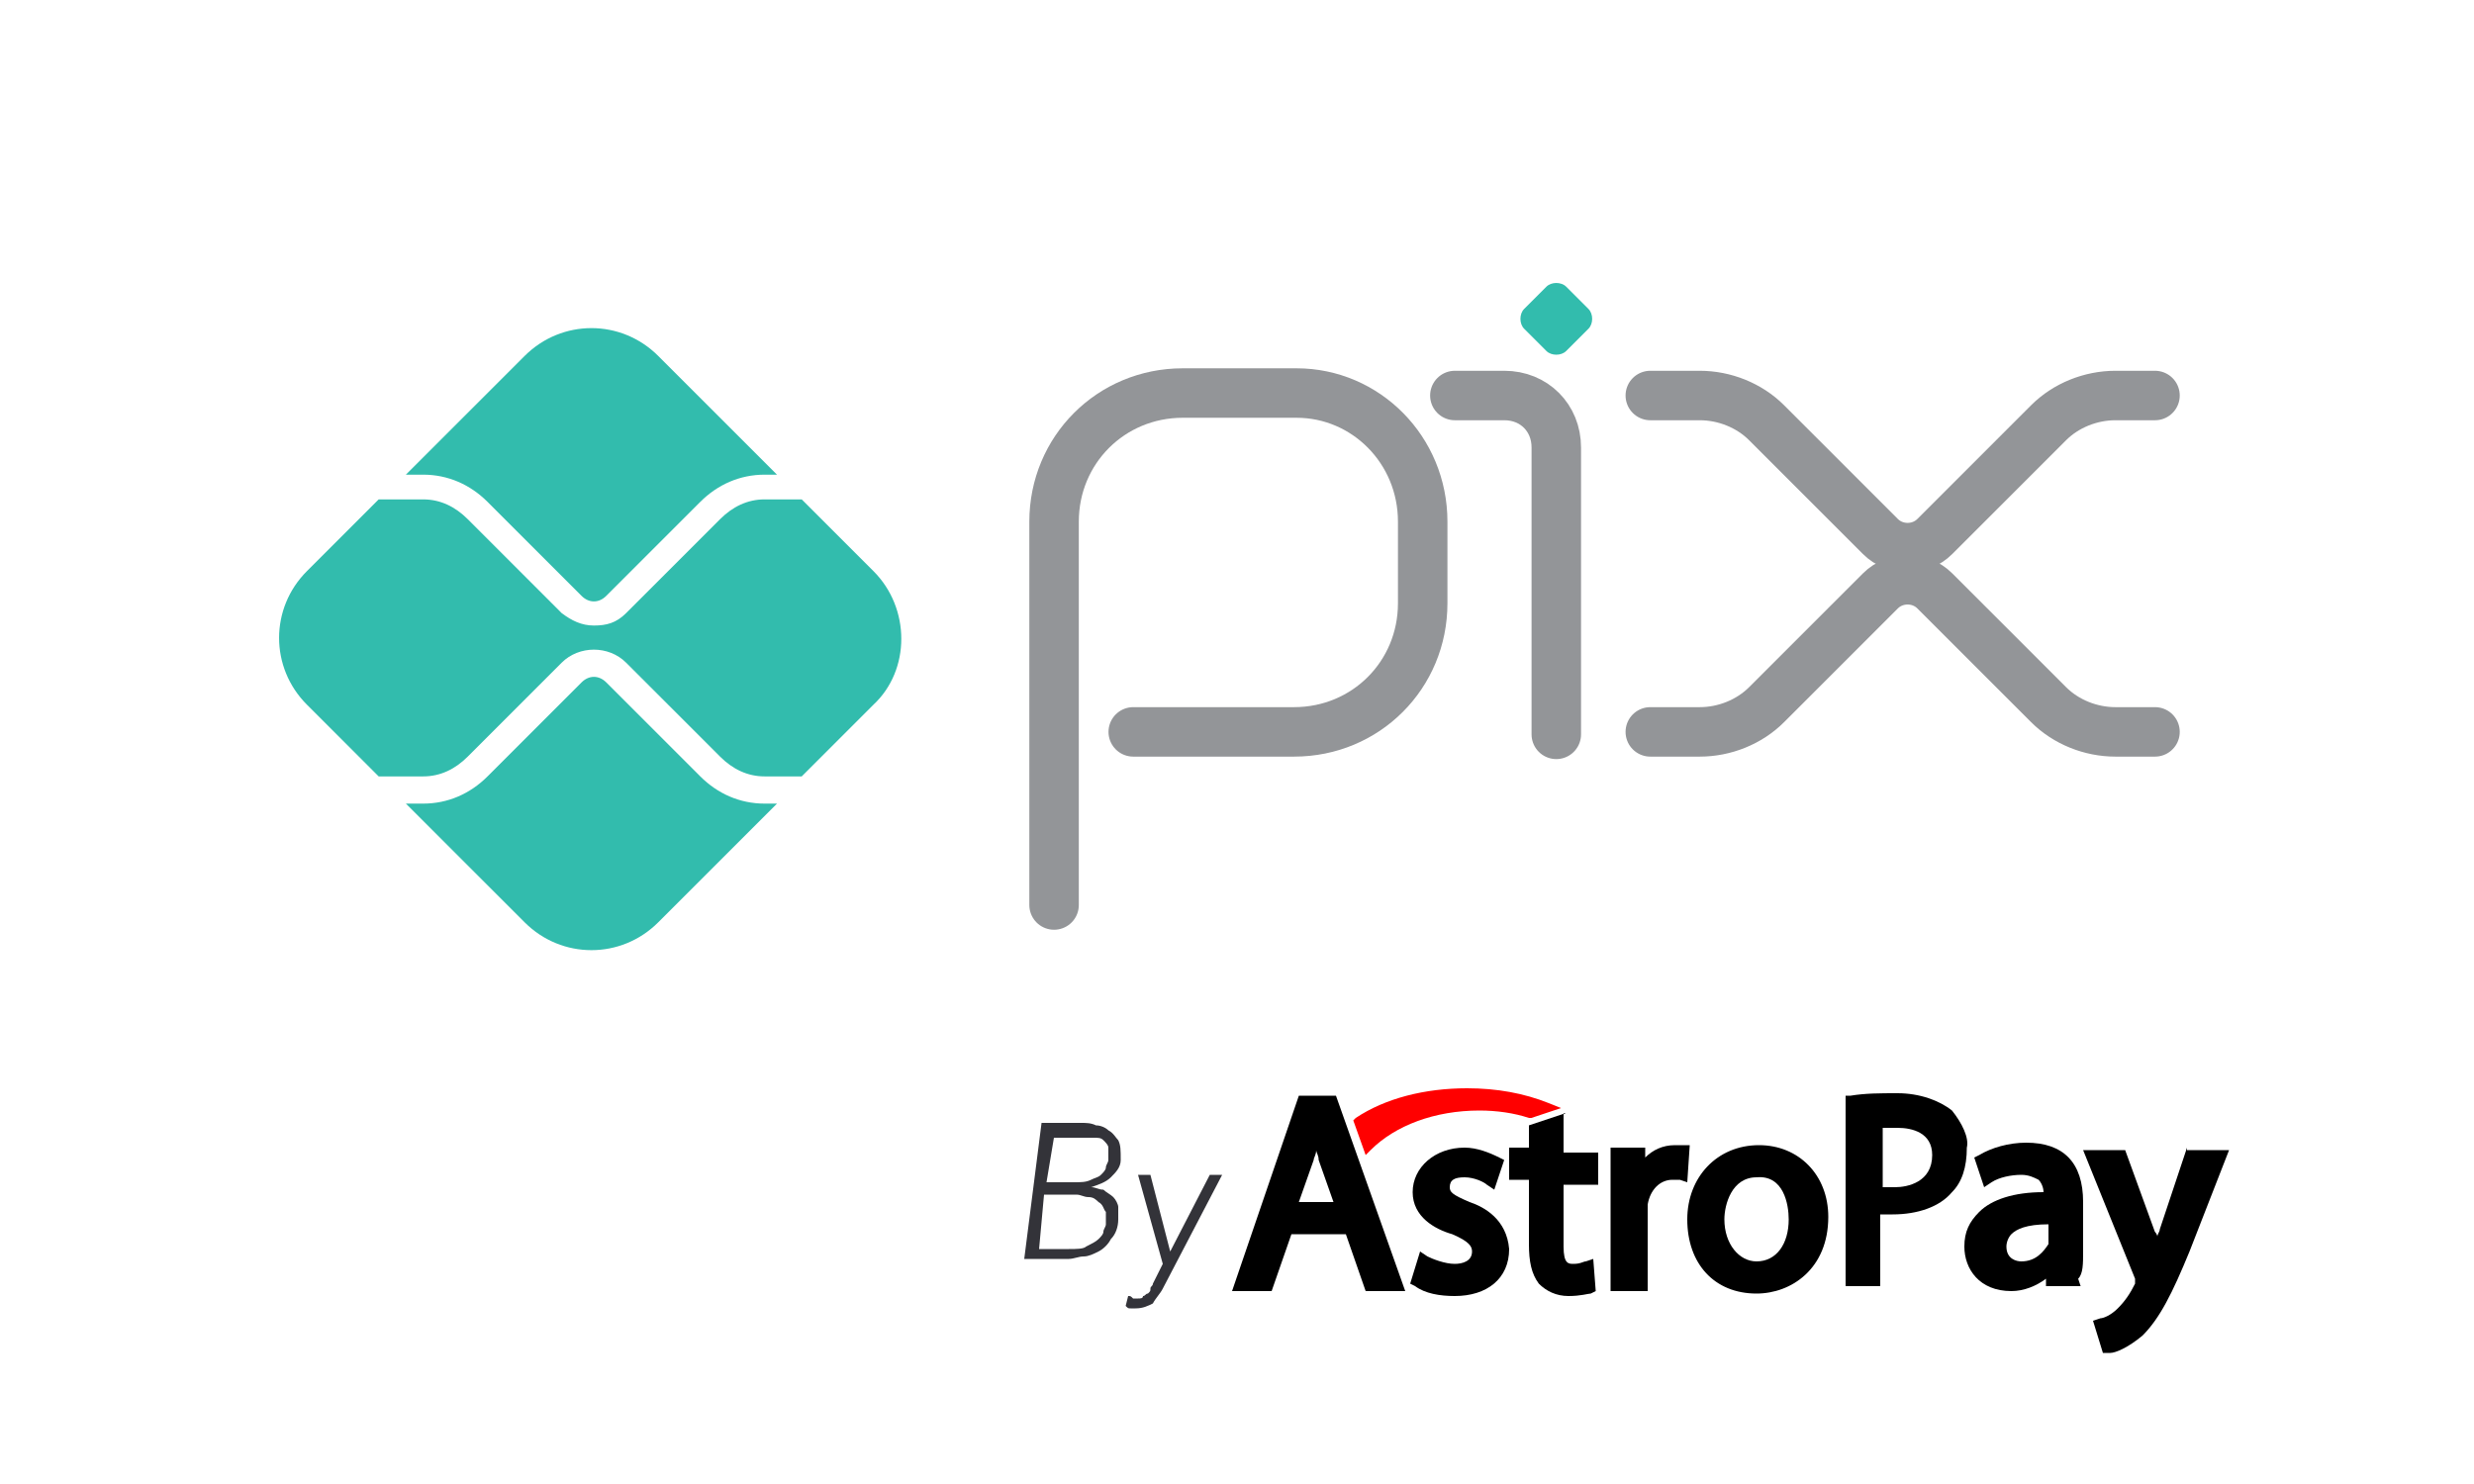
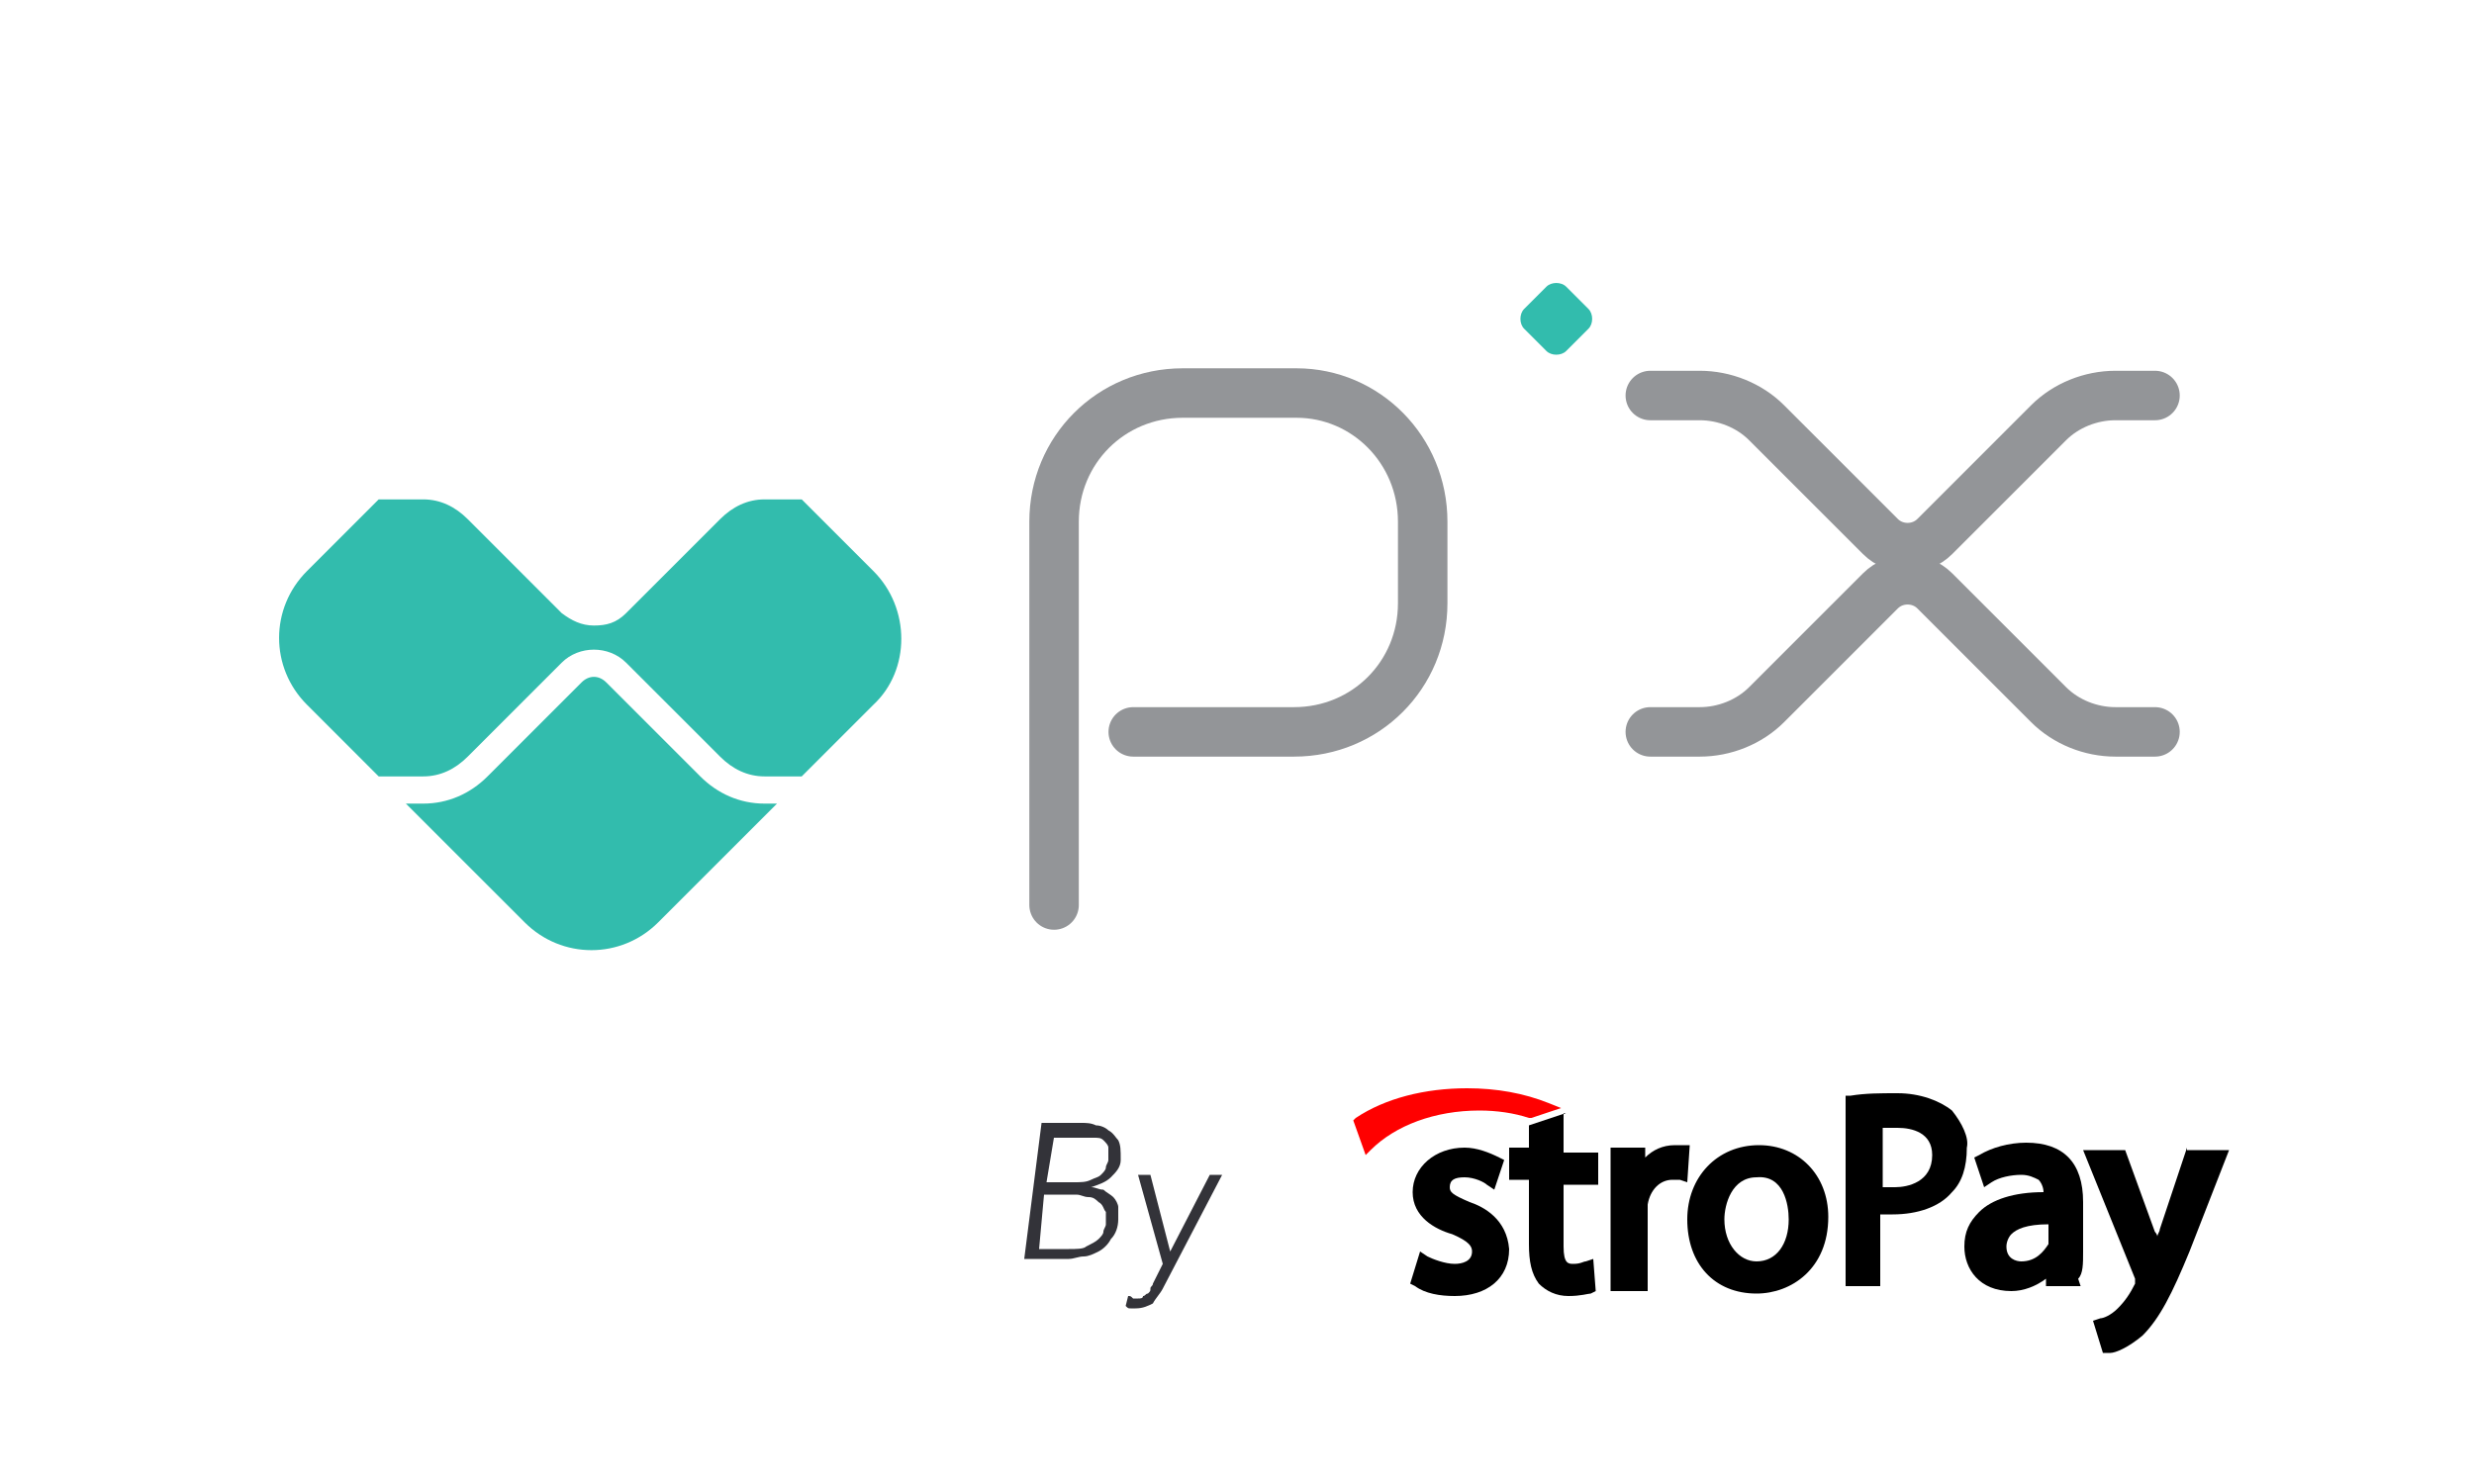
<svg xmlns="http://www.w3.org/2000/svg" version="1.1" id="svg859" x="0px" y="0px" viewBox="0 0 100 60" style="enable-background:new 0 0 100 60;" xml:space="preserve">
  <style type="text/css">
	.st0{fill:none;stroke:#939598;stroke-width:2;stroke-linecap:round;stroke-linejoin:round;stroke-miterlimit:28.346;}
	.st1{fill:#32BCAD;}
	.st2{fill:#FF0000;}
	.st3{fill:#333339;}
</style>
  <g id="layer1" transform="translate(-535.594,-20.809)">
    <path id="path2356" class="st0" d="M578.2,57.4V41.9c0-2.9,2.3-5.2,5.2-5.2h4.6c2.8,0,5.1,2.3,5.1,5.2v3.3c0,2.9-2.3,5.2-5.2,5.2   h-6.5" />
-     <path id="path2360" class="st0" d="M594.4,36.8h2c1.2,0,2.1,0.9,2.1,2.1v11.6" />
    <path id="path2364" class="st1" d="M598.1,35l-0.9-0.9c-0.2-0.2-0.2-0.6,0-0.8l0.9-0.9c0.2-0.2,0.6-0.2,0.8,0l0.9,0.9   c0.2,0.2,0.2,0.6,0,0.8l-0.9,0.9C598.7,35.2,598.3,35.2,598.1,35" />
    <path id="path2368" class="st0" d="M602.3,36.8h2c1,0,2,0.4,2.7,1.1l4.6,4.6c0.6,0.6,1.6,0.6,2.2,0l4.6-4.6   c0.7-0.7,1.7-1.1,2.7-1.1h1.6" />
    <path id="path2372" class="st0" d="M602.3,50.4h2c1,0,2-0.4,2.7-1.1l4.6-4.6c0.6-0.6,1.6-0.6,2.2,0l4.6,4.6   c0.7,0.7,1.7,1.1,2.7,1.1h1.6" />
    <path id="path2376" class="st1" d="M566.5,53.3c-1,0-1.9-0.4-2.6-1.1l-3.8-3.8c-0.3-0.3-0.7-0.3-1,0l-3.8,3.8   c-0.7,0.7-1.6,1.1-2.6,1.1H552l4.8,4.8c1.5,1.5,3.9,1.5,5.4,0l4.8-4.8H566.5z" />
-     <path id="path2380" class="st1" d="M552.7,40c1,0,1.9,0.4,2.6,1.1l3.8,3.8c0.3,0.3,0.7,0.3,1,0l3.8-3.8c0.7-0.7,1.6-1.1,2.6-1.1   h0.5l-4.8-4.8c-1.5-1.5-3.9-1.5-5.4,0L552,40H552.7z" />
    <path id="path2384" class="st1" d="M570.9,43.9L568,41c-0.1,0-0.1,0-0.2,0h-1.3c-0.7,0-1.3,0.3-1.8,0.8l-3.8,3.8   c-0.4,0.4-0.8,0.5-1.3,0.5s-0.9-0.2-1.3-0.5l-3.8-3.8c-0.5-0.5-1.1-0.8-1.8-0.8h-1.6c-0.1,0-0.1,0-0.2,0l-2.9,2.9   c-1.5,1.5-1.5,3.9,0,5.4l2.9,2.9c0.1,0,0.1,0,0.2,0h1.6c0.7,0,1.3-0.3,1.8-0.8l3.8-3.8c0.7-0.7,1.9-0.7,2.6,0l3.8,3.8   c0.5,0.5,1.1,0.8,1.8,0.8h1.3c0.1,0,0.1,0,0.2,0l2.9-2.9C572.4,47.9,572.4,45.4,570.9,43.9" />
  </g>
  <g>
    <g>
-       <path d="M52.5,44.3l-2.7,7.9h1.6l0.8-2.3h2.2l0.8,2.3h1.6L54,44.3H52.5z M53.9,48.6h-1.4l0.6-1.7c0-0.1,0.1-0.2,0.1-0.4    c0,0.1,0.1,0.2,0.1,0.4L53.9,48.6z" />
      <path d="M59.4,48.6c-0.7-0.3-0.8-0.4-0.8-0.6c0-0.3,0.2-0.4,0.6-0.4c0.4,0,0.8,0.2,0.9,0.3l0.3,0.2l0.4-1.2l-0.2-0.1    c-0.4-0.2-0.9-0.4-1.4-0.4c-1.2,0-2.1,0.8-2.1,1.8c0,1,0.9,1.5,1.6,1.7c0.7,0.3,0.8,0.5,0.8,0.7c0,0.4-0.4,0.5-0.7,0.5    c-0.4,0-0.9-0.2-1.1-0.3l-0.3-0.2l-0.4,1.3l0.2,0.1c0.4,0.3,1,0.4,1.6,0.4c1.3,0,2.2-0.7,2.2-1.9C60.9,49.3,60,48.8,59.4,48.6z" />
      <path d="M63.3,45l-1.5,0.5v0.9H61v1.3h0.8v2.6c0,0.7,0.1,1.2,0.4,1.6c0.3,0.3,0.7,0.5,1.2,0.5c0.5,0,0.8-0.1,0.9-0.1l0.2-0.1    l-0.1-1.3l-0.3,0.1c-0.1,0-0.2,0.1-0.5,0.1c-0.2,0-0.4,0-0.4-0.7v-2.5h1.4v-1.3h-1.4V45z" />
      <path d="M68.3,46.3l-0.3,0c-0.1,0-0.2,0-0.3,0c-0.5,0-0.9,0.2-1.2,0.5l0-0.4h-1.4l0,0.3c0,0.4,0,1,0,1.6v3.9h1.5v-3.1    c0-0.1,0-0.3,0-0.4c0.1-0.6,0.5-1,1-1c0.1,0,0.2,0,0.3,0l0.3,0.1L68.3,46.3L68.3,46.3z" />
      <path d="M71.1,46.3c-1.7,0-2.9,1.3-2.9,3c0,1.8,1.1,3,2.8,3c1.4,0,2.9-1,2.9-3.1C73.9,47.5,72.7,46.3,71.1,46.3z M72.3,49.3    c0,1-0.5,1.7-1.3,1.7c-0.7,0-1.3-0.7-1.3-1.7c0-0.6,0.3-1.7,1.3-1.7C72.1,47.5,72.3,48.7,72.3,49.3z" />
      <path d="M78.9,44.9c-0.5-0.4-1.3-0.7-2.2-0.7c-0.7,0-1.3,0-1.9,0.1l-0.2,0v7.7H76v-2.9c0.2,0,0.3,0,0.5,0c1,0,1.9-0.3,2.4-0.9    c0.4-0.4,0.6-1,0.6-1.8C79.6,46,79.3,45.4,78.9,44.9z M78.1,46.7c0,1.1-1,1.3-1.5,1.3c-0.2,0-0.4,0-0.5,0v-2.4c0.1,0,0.3,0,0.6,0    C77.3,45.6,78.1,45.8,78.1,46.7z" />
      <path d="M84.2,50.6v-2c0-1.6-0.8-2.4-2.3-2.4c-0.7,0-1.4,0.2-1.9,0.5l-0.2,0.1l0.4,1.2l0.3-0.2c0.3-0.2,0.8-0.3,1.2-0.3    c0.3,0,0.5,0.1,0.7,0.2c0.1,0.1,0.2,0.3,0.2,0.5c-1.2,0-2.1,0.3-2.6,0.8c-0.4,0.4-0.6,0.8-0.6,1.4c0,0.9,0.6,1.8,1.9,1.8    c0.5,0,1-0.2,1.4-0.5l0,0.3h1.4l-0.1-0.3C84.2,51.5,84.2,51.1,84.2,50.6z M81.7,51c-0.2,0-0.6-0.1-0.6-0.6c0-0.2,0.1-0.4,0.2-0.5    c0.2-0.2,0.6-0.4,1.5-0.4v0.6c0,0,0,0.1,0,0.2C82.6,50.6,82.3,51,81.7,51z" />
      <path d="M88.4,46.4l-1.1,3.3c0,0.1-0.1,0.2-0.1,0.3c0-0.1-0.1-0.2-0.1-0.2l-1.2-3.3h-1.7l2.1,5.2l0,0c0,0.1,0,0.1,0,0.1    c0,0,0,0.1,0,0.1c-0.2,0.4-0.4,0.7-0.7,1l0,0c-0.3,0.3-0.6,0.4-0.7,0.4l-0.3,0.1l0.4,1.3l0.3,0c0.2,0,0.7-0.2,1.3-0.7    c0.7-0.7,1.2-1.7,1.9-3.4l1.6-4.1H88.4z" />
      <path class="st2" d="M55.4,46.5c1-1,2.6-1.6,4.4-1.6c0.7,0,1.4,0.1,2,0.3l0.1,0l1.2-0.4l-0.5-0.2c-1-0.4-2.1-0.6-3.3-0.6    c-1.7,0-3.3,0.4-4.5,1.2l-0.1,0.1l0.5,1.4L55.4,46.5z" />
    </g>
    <g>
      <path class="st3" d="M42.1,45.4h1.6c0.2,0,0.4,0,0.6,0.1c0.2,0,0.4,0.1,0.5,0.2c0.2,0.1,0.3,0.3,0.4,0.4c0.1,0.2,0.1,0.4,0.1,0.8    c0,0.3-0.2,0.5-0.4,0.7c-0.2,0.2-0.5,0.3-0.8,0.4v0c0.2,0,0.3,0.1,0.5,0.1c0.1,0.1,0.3,0.2,0.4,0.3c0.1,0.1,0.2,0.3,0.2,0.4    c0,0.2,0,0.3,0,0.5c0,0.3-0.1,0.6-0.3,0.8c-0.1,0.2-0.3,0.4-0.5,0.5c-0.2,0.1-0.4,0.2-0.6,0.2c-0.2,0-0.4,0.1-0.6,0.1h-1.8    L42.1,45.4z M42,50.5h1.2c0.3,0,0.6,0,0.7-0.1c0.2-0.1,0.4-0.2,0.5-0.3c0.1-0.1,0.2-0.2,0.2-0.3c0-0.1,0.1-0.2,0.1-0.3    c0-0.2,0-0.4,0-0.5c-0.1-0.1-0.1-0.3-0.3-0.4c-0.1-0.1-0.2-0.2-0.4-0.2c-0.2,0-0.3-0.1-0.5-0.1h-1.3L42,50.5z M42.3,47.8h1.1    c0.3,0,0.5,0,0.7-0.1c0.2-0.1,0.3-0.1,0.4-0.2c0.1-0.1,0.2-0.2,0.2-0.3c0-0.1,0.1-0.2,0.1-0.3c0-0.2,0-0.4,0-0.5    c0-0.1-0.1-0.2-0.2-0.3C44.5,46,44.4,46,44.2,46c-0.1,0-0.3,0-0.5,0h-1.1L42.3,47.8z" />
      <path class="st3" d="M47,52.1c-0.1,0.2-0.3,0.4-0.4,0.6c-0.2,0.1-0.4,0.2-0.7,0.2c-0.1,0-0.2,0-0.2,0c-0.1,0-0.1,0-0.2-0.1    l0.1-0.4c0.1,0,0.1,0,0.2,0.1c0.1,0,0.1,0,0.2,0c0.1,0,0.2,0,0.2-0.1c0.1,0,0.1-0.1,0.2-0.1c0.1-0.1,0.1-0.1,0.1-0.2    c0-0.1,0.1-0.1,0.1-0.2l0.4-0.8l-1-3.6h0.5l0.8,3.1l1.6-3.1h0.5L47,52.1z" />
    </g>
  </g>
</svg>